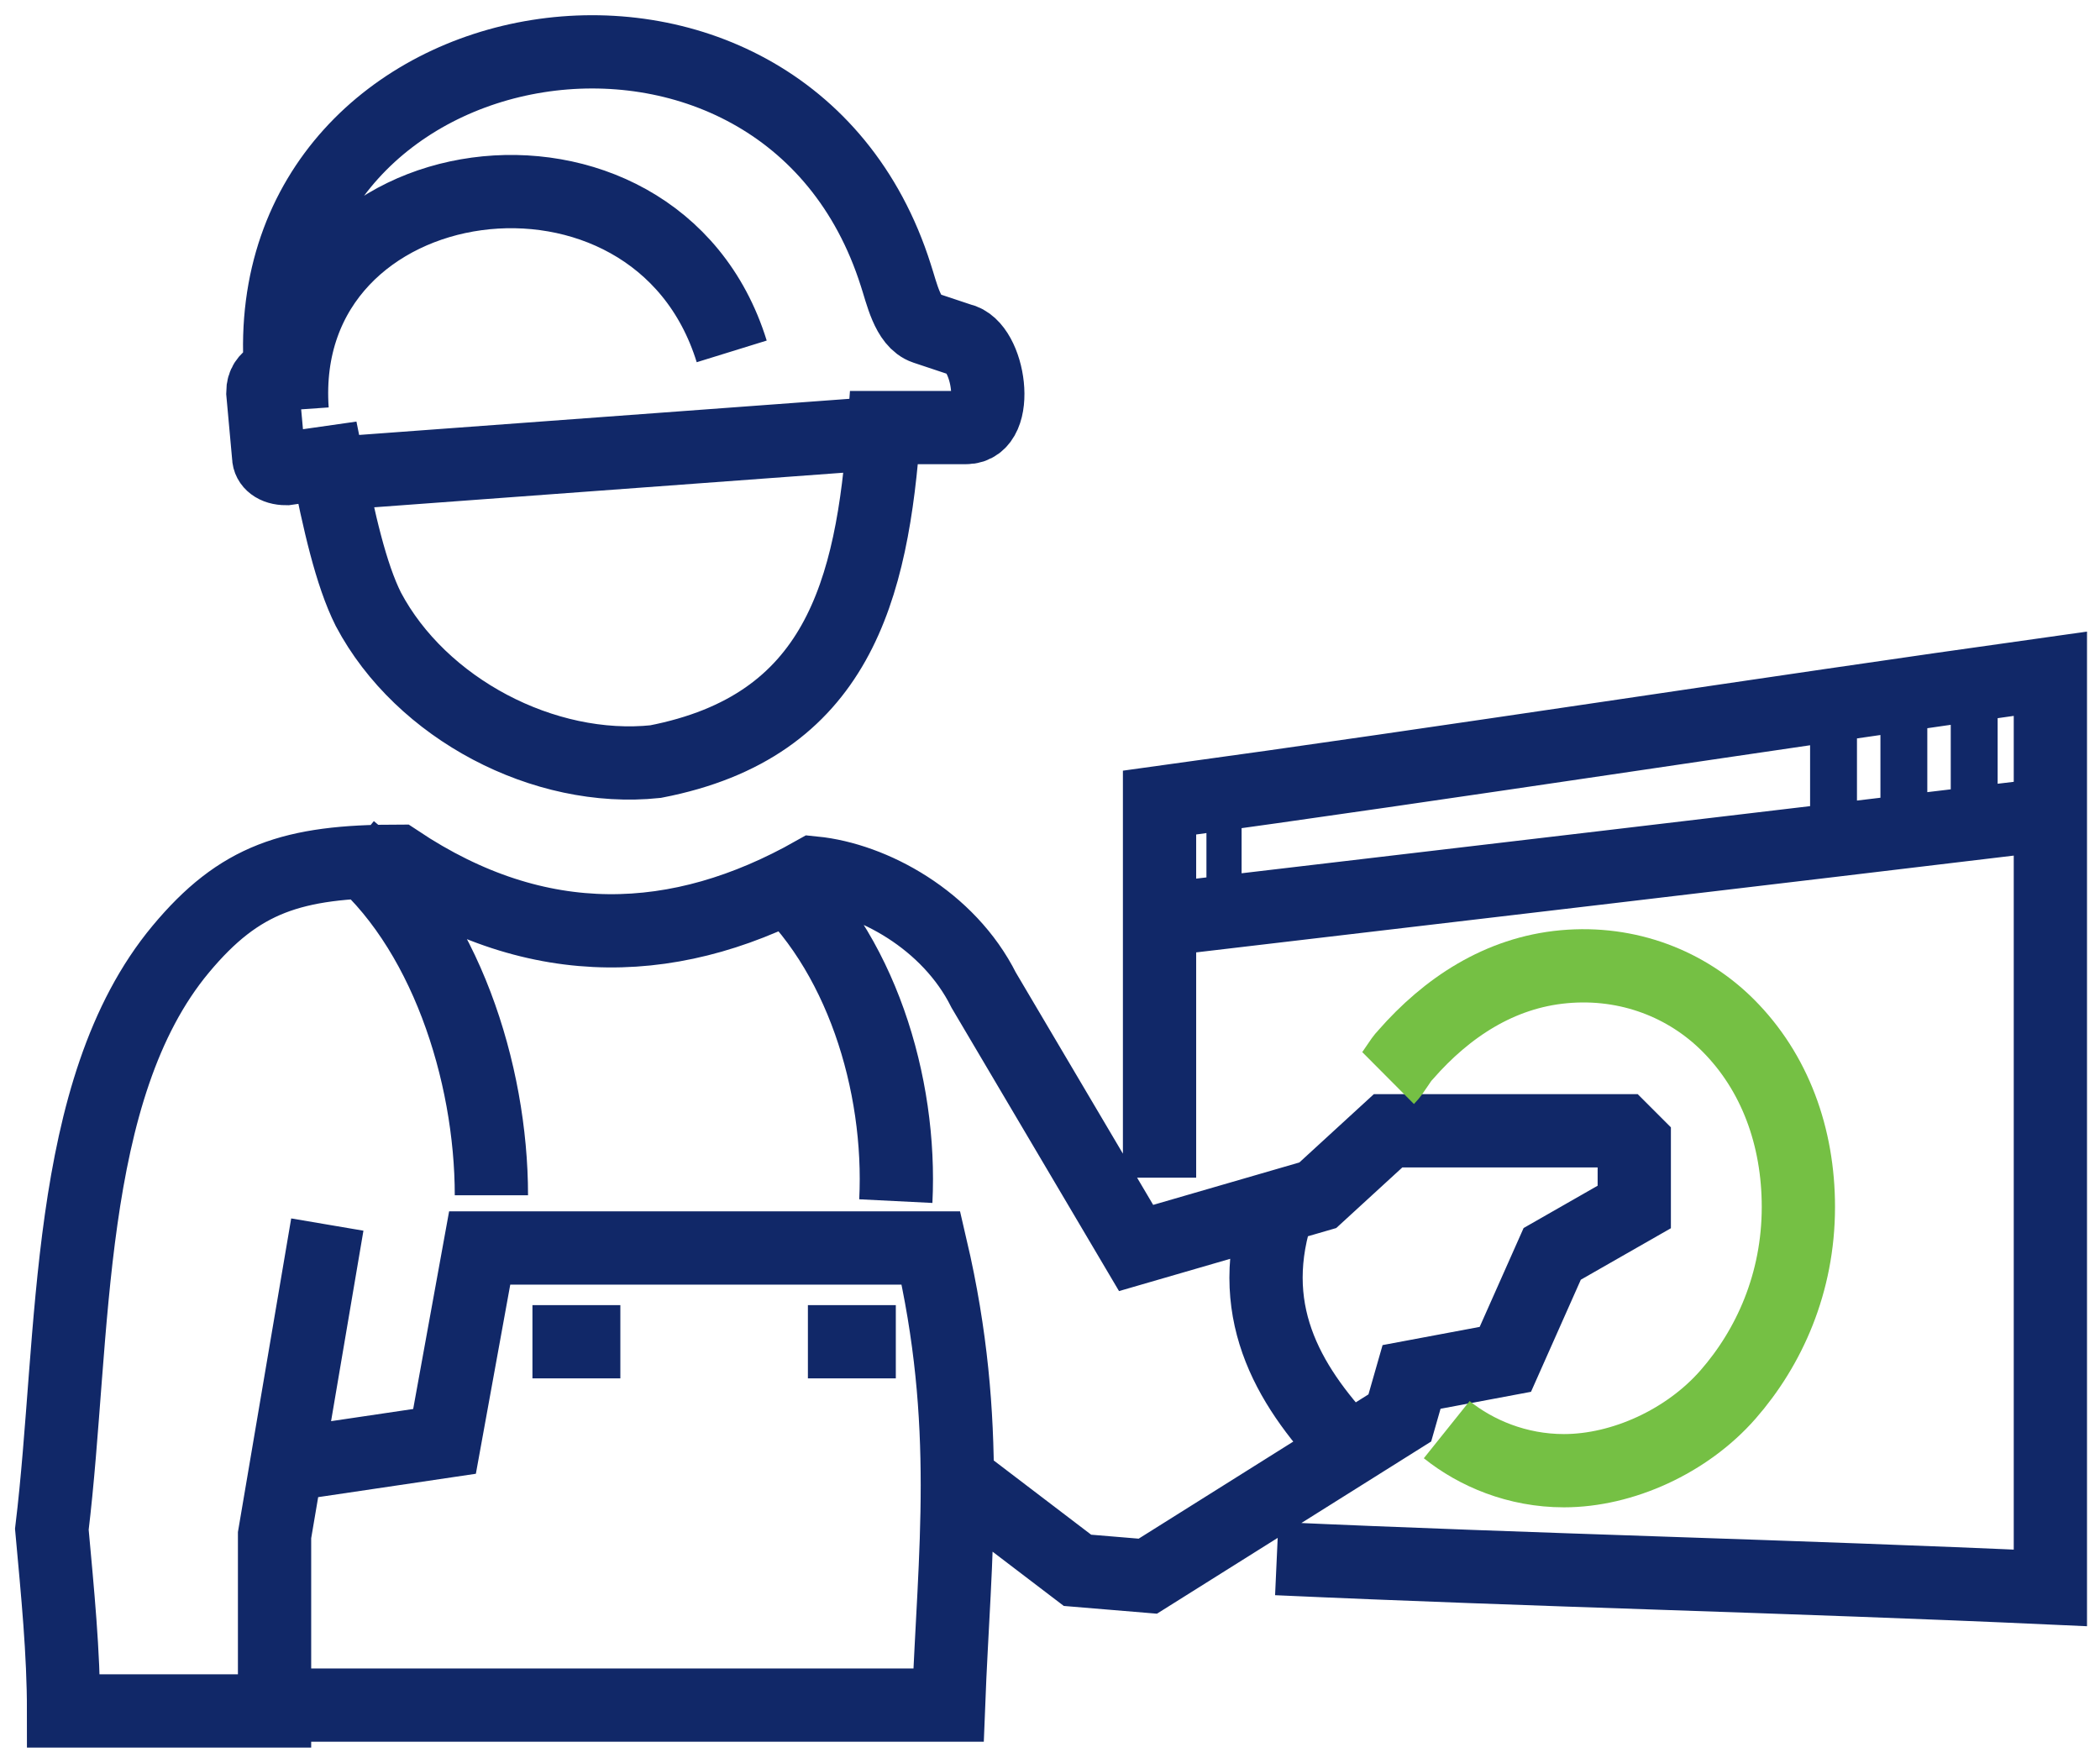
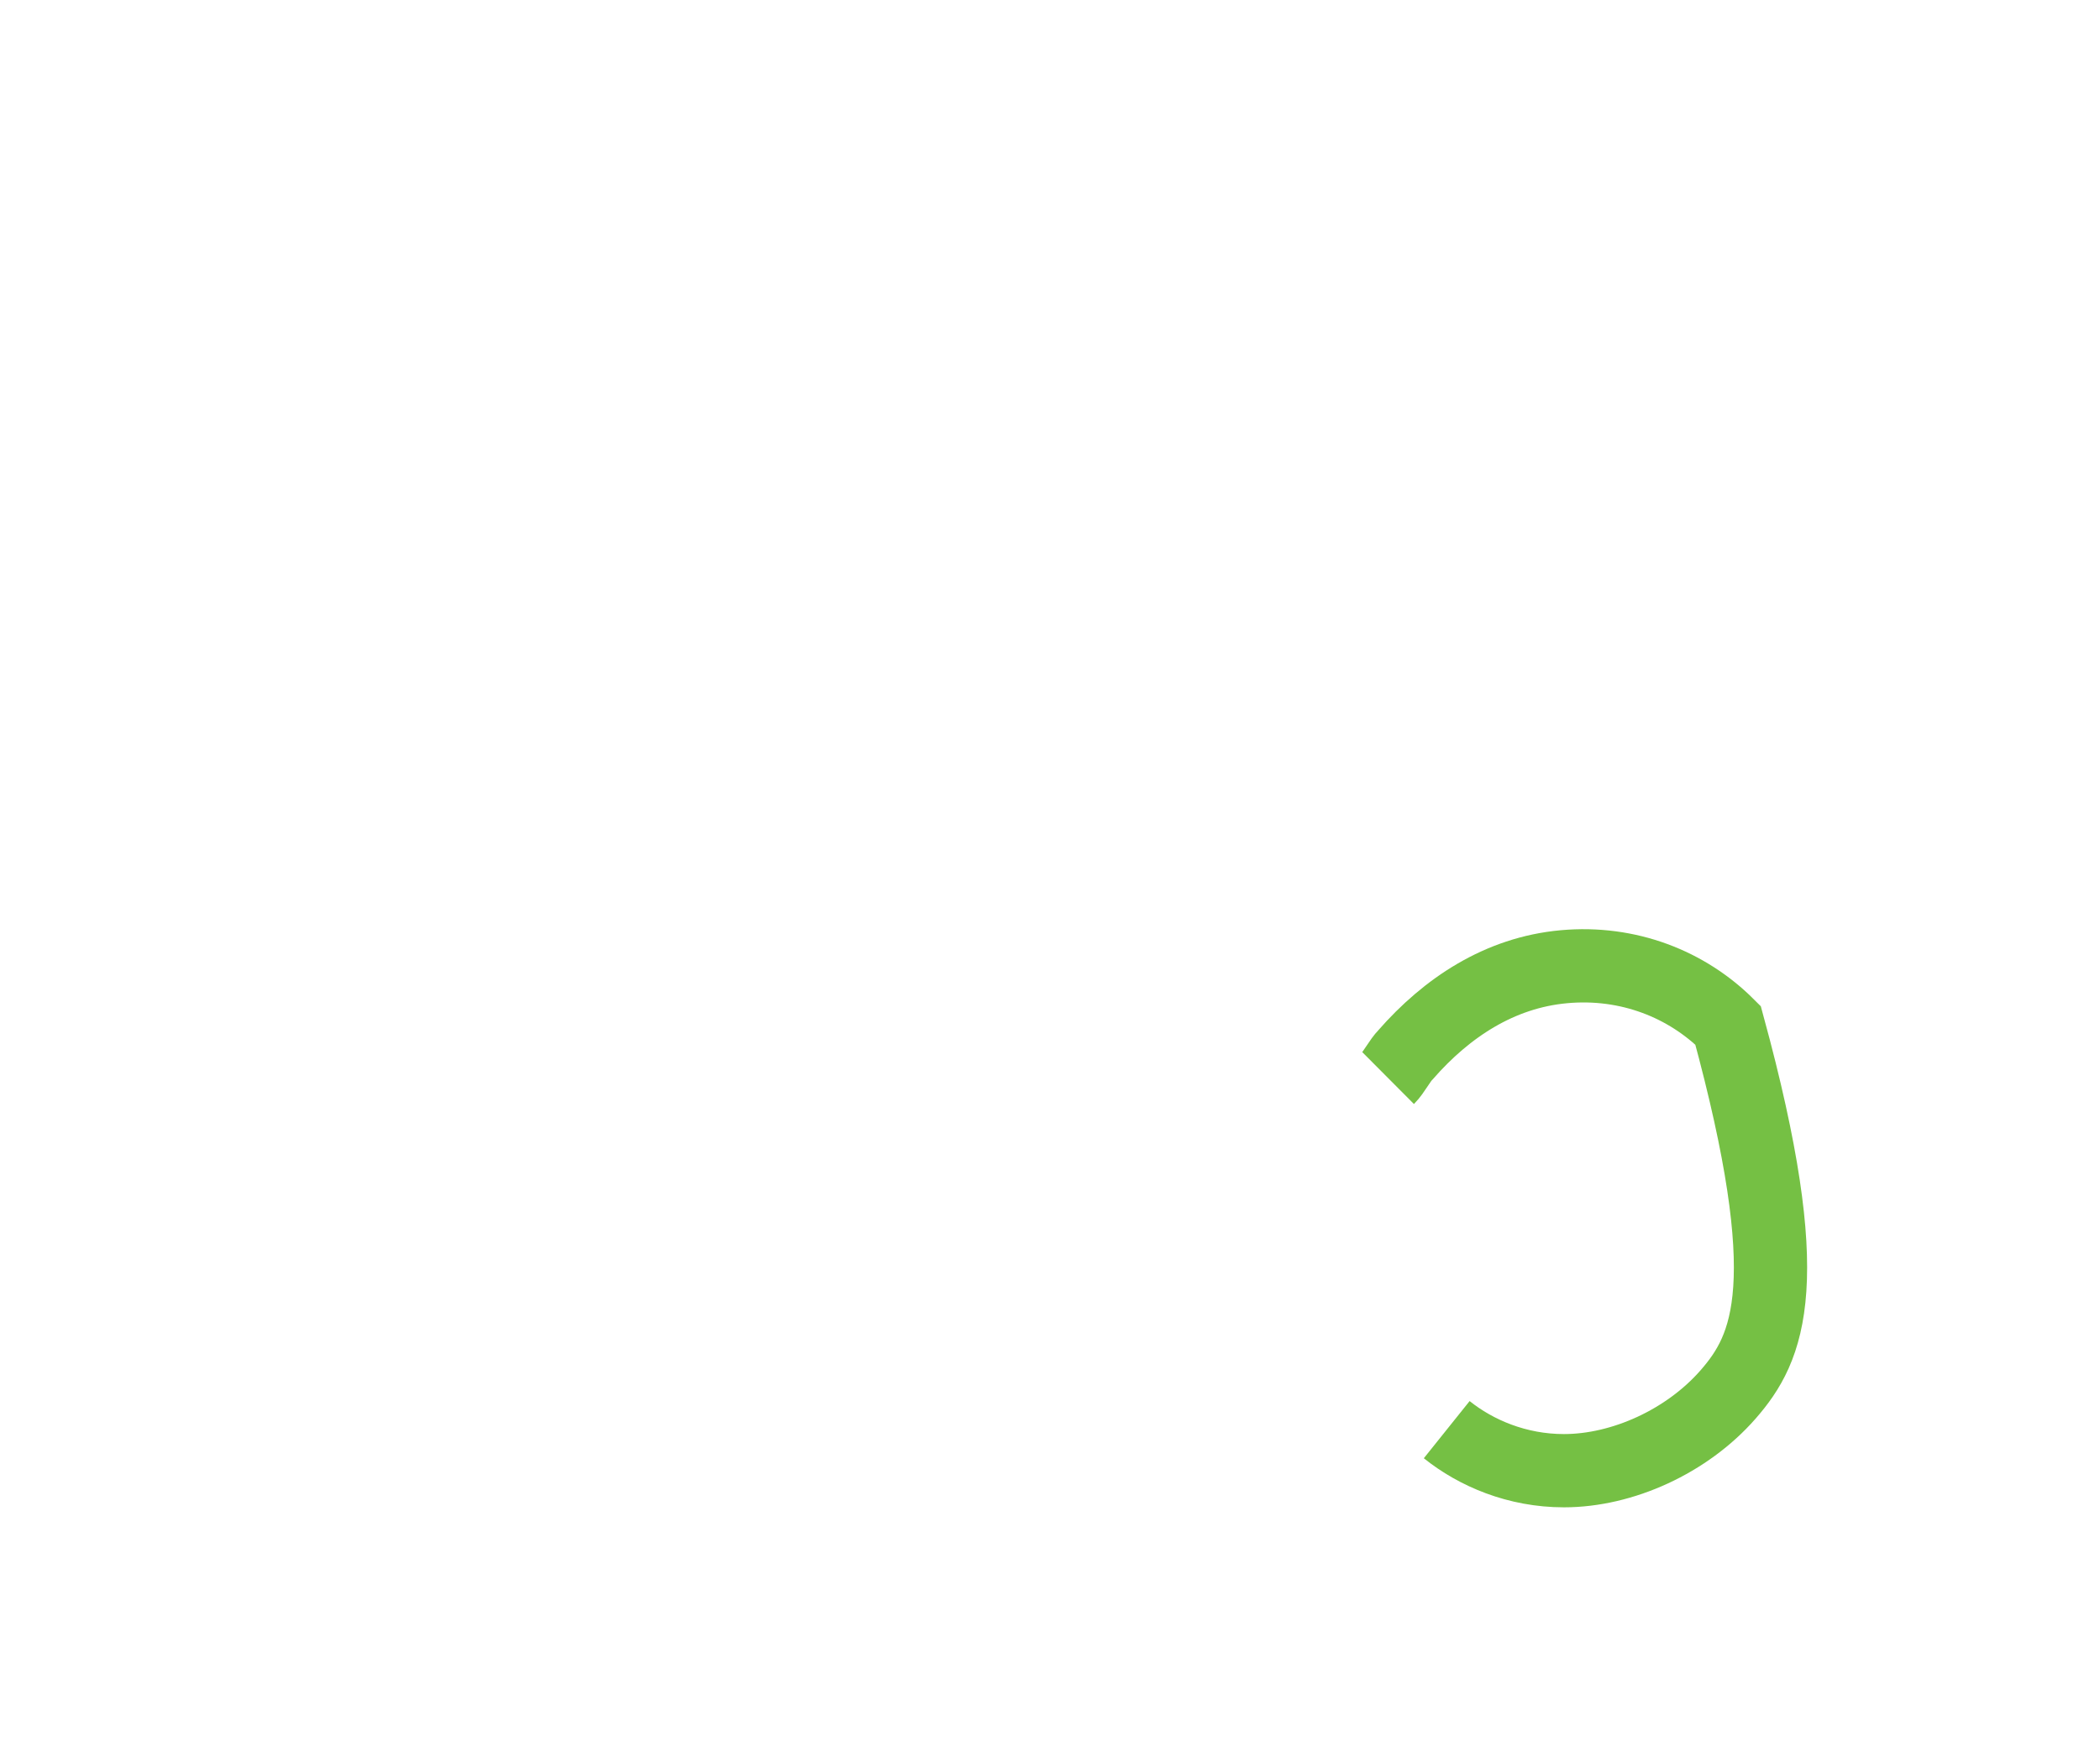
<svg xmlns="http://www.w3.org/2000/svg" width="81" height="68" viewBox="0 0 81 68" fill="none">
-   <path d="M49.472 46.107C47.89 50.176 49.472 53.115 51.733 55.601M29.805 33.674C33.196 36.612 34.779 41.812 34.553 46.333M13.529 32.77C17.146 35.708 18.954 41.36 18.954 46.107M12.399 18.302L33.874 16.719M28.223 13.555C25.284 4.06 10.59 6.095 11.268 15.815M20.537 51.758H23.928M12.625 47.237L10.59 59.218V66H2.452C2.452 63.739 2.226 61.479 2 58.992C2.904 51.532 2.452 42.038 6.973 36.612C9.234 33.9 11.268 33.221 15.338 33.221C20.763 36.838 26.188 36.612 31.388 33.674C33.648 33.9 36.587 35.482 37.943 38.195L43.821 48.141L50.829 46.107L53.541 43.62H62.584L63.036 44.072V46.559L59.871 48.368L58.063 52.437L54.446 53.115L53.993 54.697L44.273 60.801L41.56 60.575L36.813 56.958M10.59 65.774H36.587C36.813 59.897 37.491 54.923 35.909 48.141H18.502L17.146 55.601L11.042 56.506M31.162 51.758H34.553M44.725 45.429C44.725 40.681 44.725 35.708 44.725 30.961C56.254 29.378 67.783 27.57 79.086 25.988C79.086 37.743 79.086 49.498 79.086 61.253C69.139 60.801 59.193 60.575 49.246 60.123M44.725 35.482C56.254 34.126 67.783 32.77 79.086 31.413M46.534 32.995C46.986 32.995 47.438 32.77 47.89 32.77M69.818 29.831C70.496 29.831 70.948 29.605 71.626 29.605M72.531 29.605C73.209 29.605 73.661 29.379 74.339 29.379M75.243 29.153C75.921 29.153 76.6 28.926 77.052 28.926M37.265 16.493C38.621 16.493 38.169 13.328 37.039 13.102L35.683 12.65C35.005 12.424 34.779 11.294 34.553 10.616C30.257 -2.948 9.912 0.443 10.816 14.232C10.816 14.459 10.138 14.459 10.138 15.137L10.364 17.623C10.364 17.849 10.59 18.076 11.042 18.076L12.625 17.85C13.077 20.11 13.529 22.145 14.207 23.501C16.242 27.344 20.989 29.831 25.284 29.379C32.292 28.022 33.648 22.823 34.1 16.493H37.265Z" stroke="#112868" stroke-width="2.826" stroke-miterlimit="22.926" />
-   <path d="M53.541 41.586C53.768 41.36 53.993 40.908 54.219 40.682C55.802 38.873 57.837 37.517 60.323 37.291C62.81 37.065 65.07 37.969 66.653 39.551C68.461 41.36 69.366 43.846 69.366 46.559C69.366 49.498 68.235 51.984 66.653 53.793C65.07 55.601 62.584 56.732 60.323 56.732C58.515 56.732 56.932 56.054 55.802 55.149" stroke="#75C044" stroke-width="2.826" stroke-miterlimit="22.926" />
+   <path d="M53.541 41.586C53.768 41.36 53.993 40.908 54.219 40.682C55.802 38.873 57.837 37.517 60.323 37.291C62.81 37.065 65.07 37.969 66.653 39.551C69.366 49.498 68.235 51.984 66.653 53.793C65.07 55.601 62.584 56.732 60.323 56.732C58.515 56.732 56.932 56.054 55.802 55.149" stroke="#75C044" stroke-width="2.826" stroke-miterlimit="22.926" />
</svg>